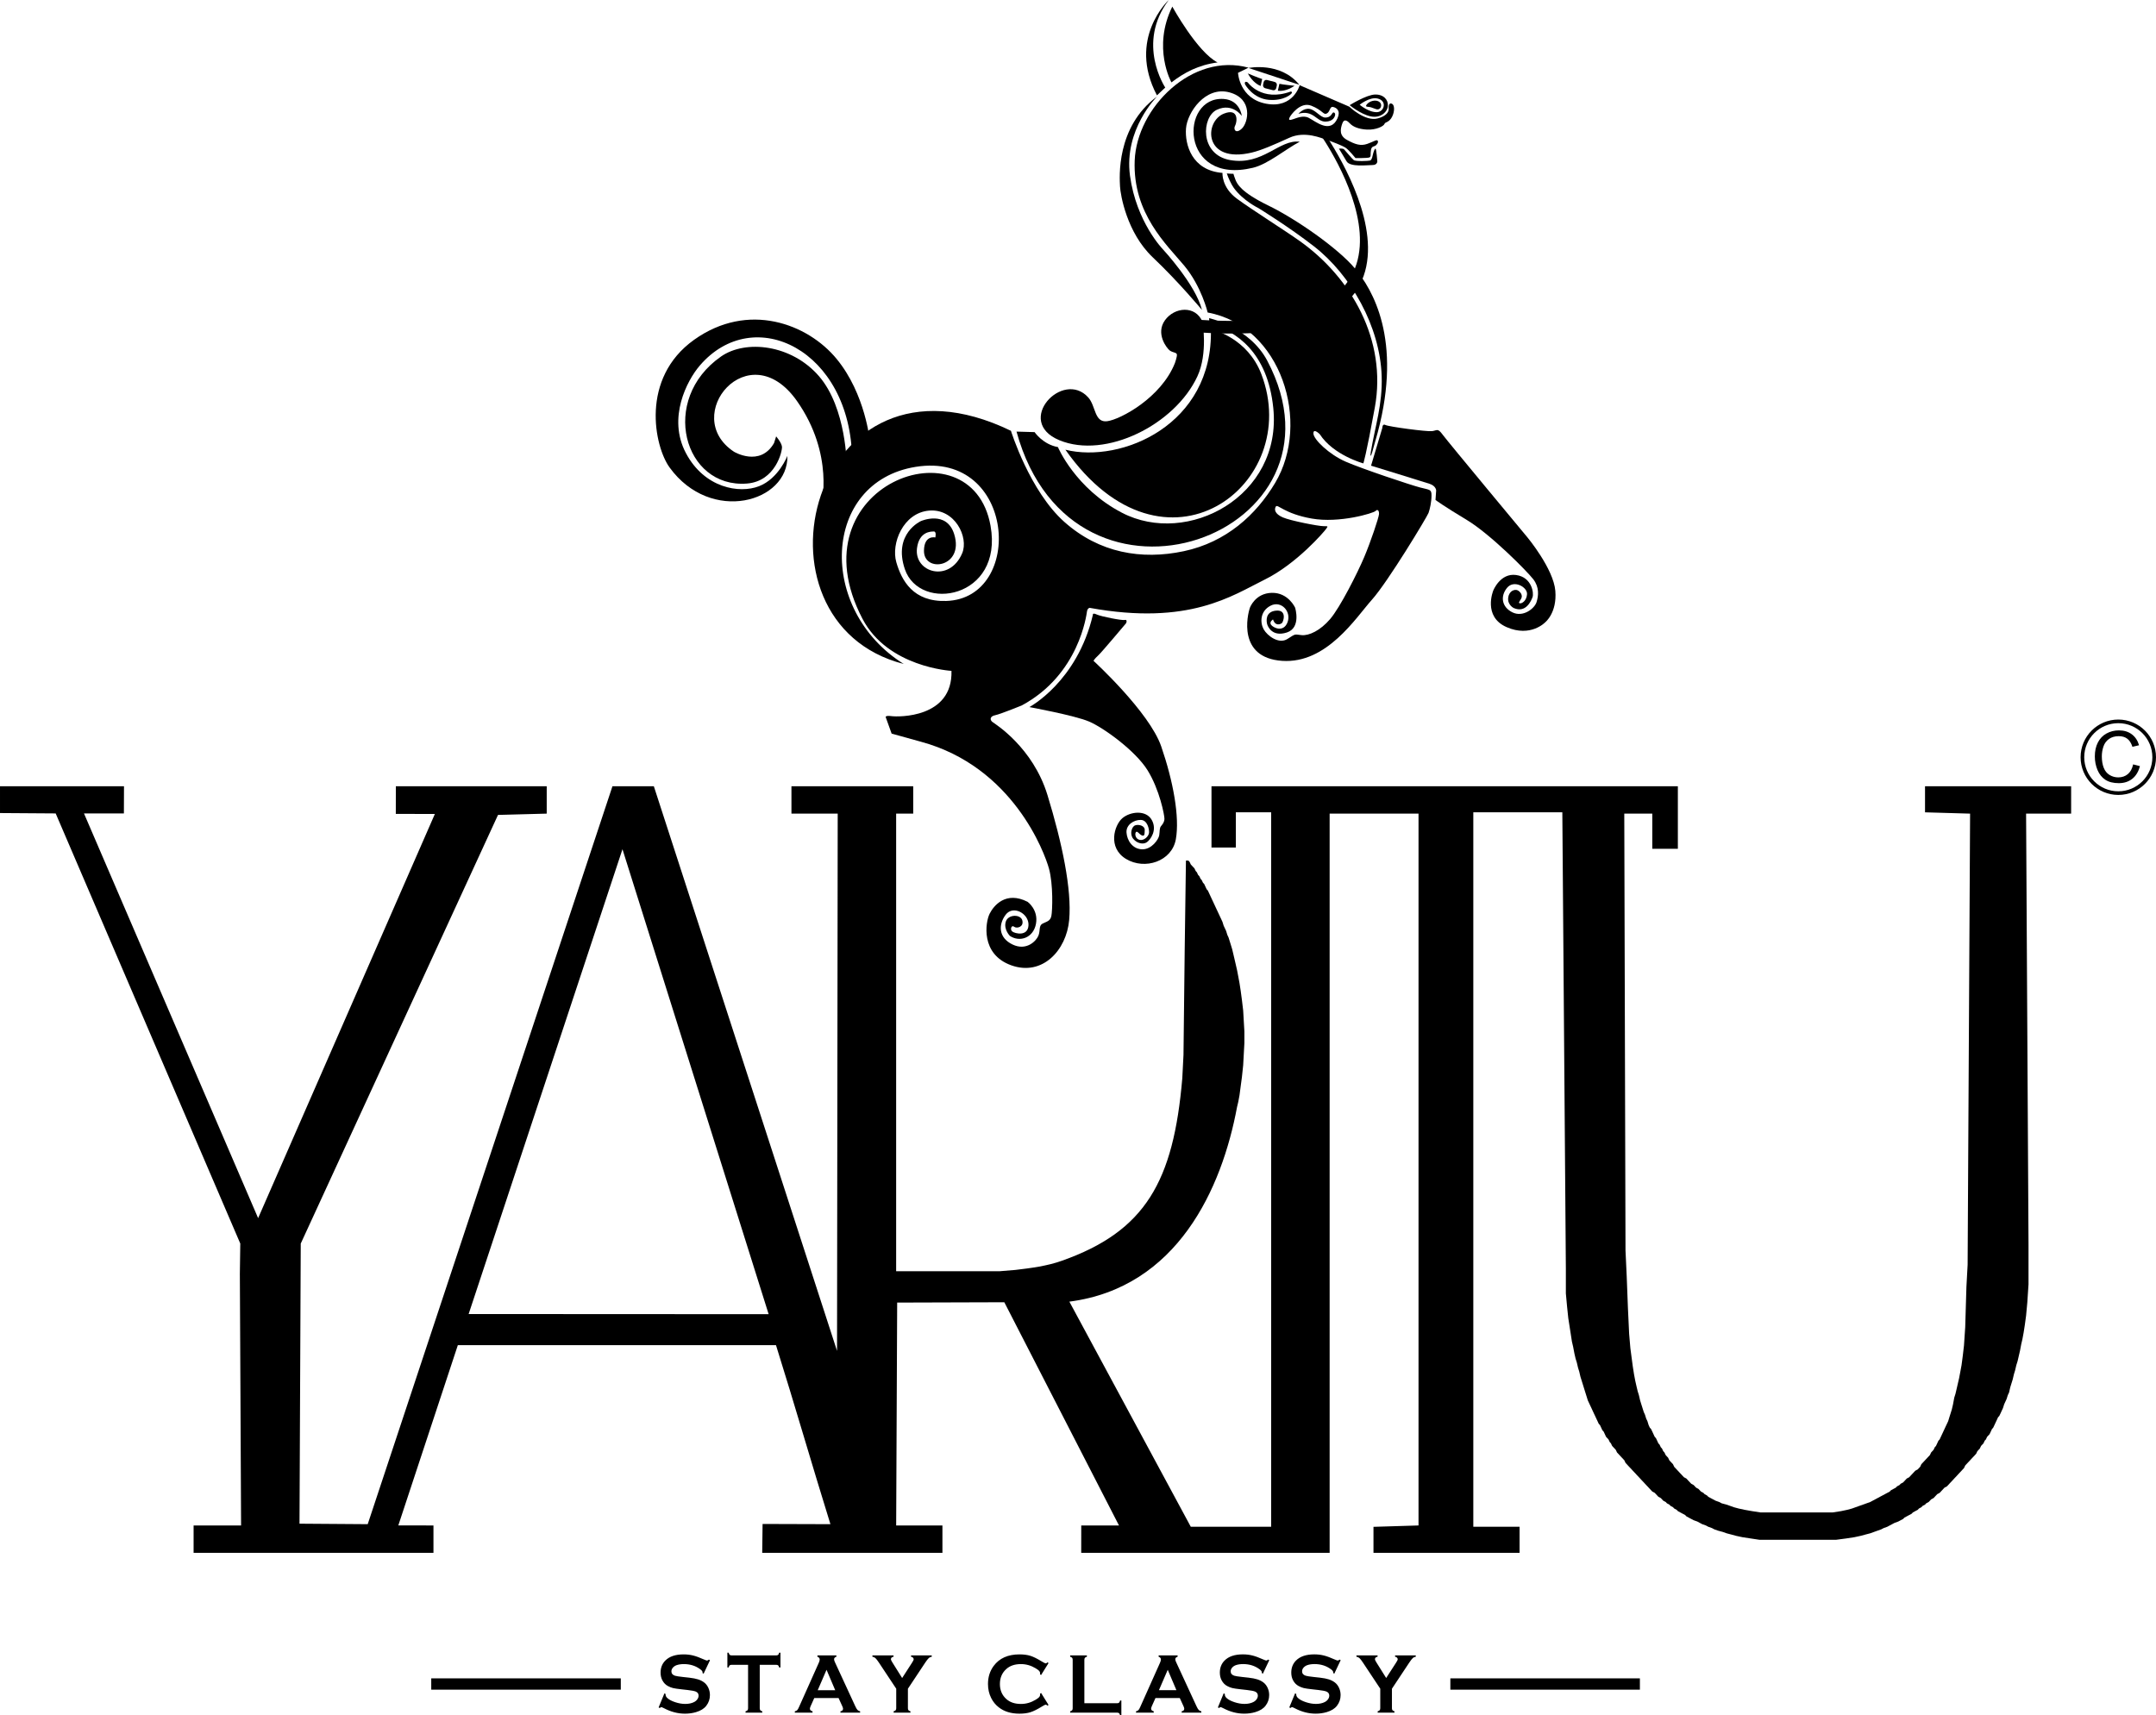
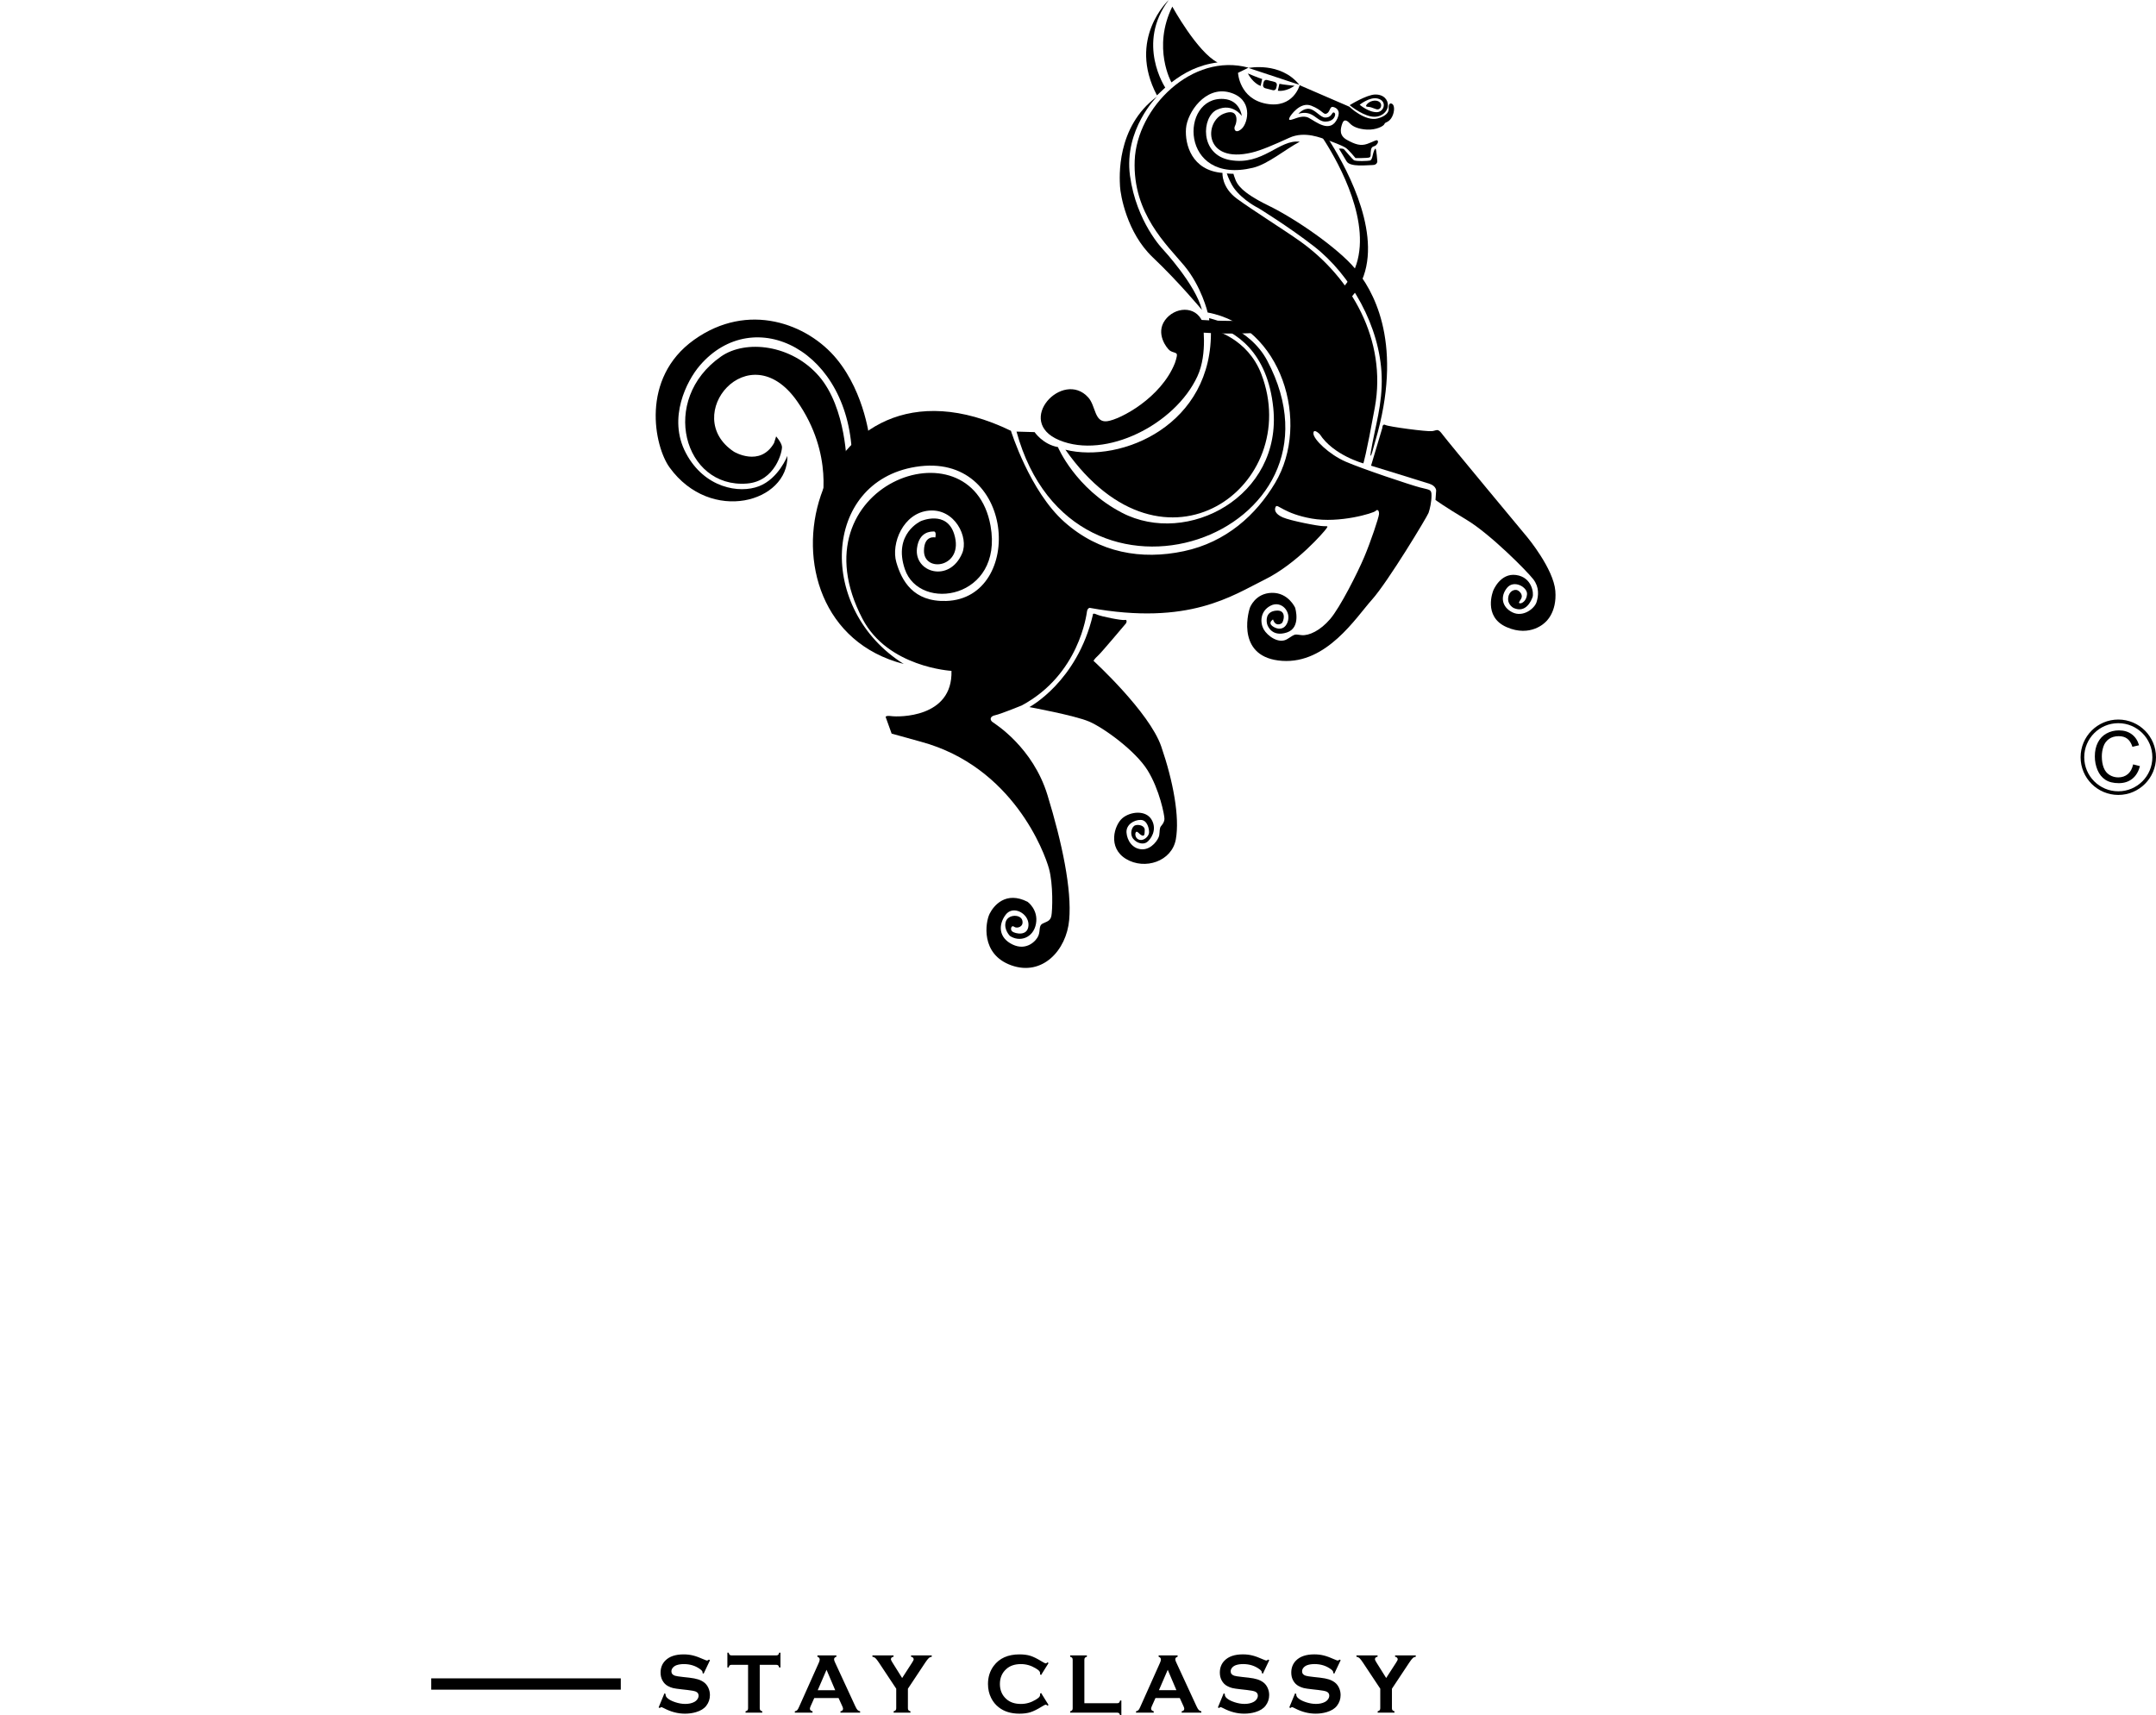
<svg xmlns="http://www.w3.org/2000/svg" width="23708" height="18866" id="screenshot-5ffa6a61-14c1-8024-8007-0ad0f88391cd" viewBox="0 0 23708 18866" fill="none" version="1.1">
  <g id="shape-5ffa6a61-14c1-8024-8007-0ad0f88391cd" rx="0" ry="0" style="fill: rgb(0, 0, 0);">
    <g id="shape-5ffa6a61-14c1-8024-8007-0ad0f88391ce">
      <g class="fills" id="fills-5ffa6a61-14c1-8024-8007-0ad0f88391ce">
        <path d="M14520.812,1401.699C14525.898,1408.742,16329.395,3858.523,13203.906,3657.113L13194.852,3517.938C16130.156,3707.133,14507.543,1462.328,14502.805,1455.82L14520.742,1401.797Z" class="fil4" style="shape-rendering: geometricprecision; text-rendering: geometricprecision; fill-rule: evenodd; clip-rule: evenodd; fill: rgb(0, 0, 0); fill-opacity: 1;" />
      </g>
    </g>
    <g id="shape-5ffa6a61-14c1-8024-8007-0ad0f883f751">
      <g class="fills" id="fills-5ffa6a61-14c1-8024-8007-0ad0f883f751">
        <path d="M13729.391,744.32L13613.664,800.93C13613.664,800.93,13626.867,1085.988,13924.461,1140.902C14222.148,1195.824,14291.52,937.355,14291.52,937.355L14837.586,1173.352C14837.586,1173.352,15011.094,1340.984,15151.168,1302.105C15291.125,1263.316,15269.914,1187.004,15269.914,1187.004C15269.914,1187.004,15267.418,1121.371,15306.207,1141.434C15344.969,1161.492,15331.145,1255.211,15296.211,1303.438C15261.148,1351.672,15232.449,1339.641,15223.742,1363.719C15214.965,1387.797,15132.43,1430.676,15031.156,1425.328C14929.883,1419.977,14872.344,1387.797,14846.051,1359.703C14819.832,1331.613,14780.965,1298.094,14759.754,1359.703C14738.477,1421.316,14724.715,1490.953,14812.277,1539.094C14899.723,1587.332,14962.336,1608.727,15036.031,1581.977C15109.859,1555.227,15134.832,1535.078,15146.082,1544.539C15157.289,1553.898,15155.52,1574.047,15133.055,1595.441C15110.488,1616.844,15084.297,1602.129,15075.555,1649.031C15066.812,1695.93,15080.535,1724.016,15056.816,1732.035C15033.039,1740.07,14905.539,1738.727,14905.539,1738.727C14905.539,1738.727,14833.059,1649.031,14796.777,1624.957C14760.484,1600.891,14641.727,1555.316,14587.961,1537.938C14534.188,1520.547,14348.953,1437.008,14178.543,1514.934C14008.176,1592.859,13869.289,1653.047,13765.16,1677.914C13235.043,1804.082,13237.273,1336.438,13459.25,1249.324C13626.273,1183.781,13603.156,1344.898,13581.598,1382.172C13560.109,1419.348,13586.578,1479.531,13656.016,1414C13725.457,1348.469,13783.273,1087.047,13518.906,1015.809C13254.582,944.477,13054.859,1237.734,13041.586,1412.938C13028.211,1588.047,13104.34,1875.234,13442.883,1901.625C13442.883,1901.625,13429.859,2059.703,13602.633,2186.133C13775.398,2312.66,14130.871,2535.652,14296.883,2654.137C14857.926,3054.742,15253.137,3738.242,15118.254,4480.156C15021.785,5010.93,14991.836,5096.438,14991.836,5096.438C14991.836,5096.438,14662.484,5007.367,14512.801,4775.82C14512.801,4775.82,14441.305,4703.156,14442.734,4767.875C14444.164,4832.609,14615.328,4998.453,14797.926,5077.805C14980.516,5157.242,15505.547,5332.453,15613.926,5360.969C15722.375,5389.516,15741.355,5379.344,15741.355,5448.531C15741.355,5517.812,15723.871,5598.766,15708.625,5641.023C15693.301,5683.203,15262.156,6399.258,15086.074,6595.852C14909.996,6792.547,14589.844,7302.188,14097.957,7268.219C13606.117,7234.156,13716.828,6761.961,13744.473,6683.859C13744.473,6683.859,13801.348,6524.891,13984.008,6520.25C14166.699,6515.609,14241.512,6683.5,14241.512,6683.5C14241.512,6683.5,14310.535,6903.734,14150.828,6956.156C13991.18,7008.5,13940.793,6891.422,13933.652,6863.703C13926.445,6835.969,13909.238,6726.648,14032.906,6715.867C14156.539,6705.07,14111.961,6840.609,14096.18,6852.906C14080.336,6865.219,14024.859,6891.516,13998.391,6812.875C13998.391,6812.875,13953.812,6839.094,13976.797,6871.445C13999.82,6903.828,14113.492,6960.797,14158.07,6843.727C14202.645,6726.648,14089.043,6600.312,13971.016,6661.922C13853.059,6723.531,13855.914,6851.391,13896.215,6922.281C13936.508,6993.07,14063.023,7088.641,14157.969,7026.953C14252.938,6965.344,14232.77,6977.641,14313.355,6985.398C14393.977,6993.07,14517.605,6936.094,14626.926,6808.234C14736.246,6680.375,14927.551,6301.359,15000.473,6128.922C15073.5,5956.484,15161.469,5692.484,15163.977,5654.766C15166.484,5617.047,15148.938,5595.469,15126.301,5619.719C15103.625,5643.969,14728.723,5757.117,14424.344,5703.266C14119.898,5649.414,14049.484,5538.945,14029.32,5571.219C14009.152,5603.586,14019.254,5652.078,14104.75,5689.805C14190.312,5727.523,14497.199,5786.812,14552.578,5786.812C14607.945,5786.812,14602.938,5786.812,14582.805,5816.406C14562.641,5846.102,14258.719,6201.766,13905.754,6375.273C13552.793,6548.781,13079.578,6884.734,11981.516,6685.195C11981.516,6685.195,11958.703,6688.578,11952.93,6723.984C11947.113,6759.469,11867.602,7419.078,11235.234,7758.867C11235.234,7758.867,11003.887,7853.641,10943.43,7866.047C10882.969,7878.344,10882.969,7918.375,10914.629,7941.562C10946.289,7964.656,11357.719,8219.828,11518.363,8744.375C11679.125,9268.984,11786.98,9782.727,11757.027,10117.703C11727.086,10452.688,11462.055,10738.805,11120.551,10616.922C10779.188,10495.031,10836.098,10141.25,10881.992,10049.859C10927.898,9958.469,11061.457,9796.727,11299.938,9918.609C11299.938,9918.609,11420.297,10005.281,11391.852,10159.969C11363.43,10314.664,11214.652,10366.203,11105.227,10293.539C11105.227,10293.539,11034.883,10223.188,11059.332,10138.484C11083.738,10053.781,11224.785,10052.266,11242.098,10124.562C11259.371,10196.969,11178.785,10215.516,11151.41,10192.43C11124.035,10169.344,11102.477,10221.672,11131.277,10244.766C11160.047,10267.852,11303.941,10303.344,11309.656,10175.398C11315.473,10047.547,11139.918,9950.445,11057.902,10061.352C10975.883,10172.281,10980.234,10314.031,11134.203,10387.953C11288.207,10461.969,11395.891,10347.664,11418.695,10290.594C11441.508,10233.531,11420.574,10180.57,11464.355,10158.195C11508.133,10135.719,11549.953,10131.711,11561.449,10072.602C11572.871,10013.484,11582.938,9728.703,11534.77,9552.961C11486.645,9377.234,11138.766,8432.219,10126.867,8157.781L9804.656,8068.523L9738.945,7885.734C9738.945,7885.734,9736.82,7867.016,9804.656,7876.391C9872.492,7885.734,10477.945,7900.906,10462.621,7378.336C10462.621,7378.336,9763.801,7340.625,9484.227,6805.922C8714.641,5334.406,10683.453,4614.078,10892.336,5782.891C11035.859,6586.133,10112.41,6737.797,9950.266,6260.523C9817.055,5868.391,10127.387,5730.734,10127.387,5730.734C10127.387,5730.734,10409.758,5606.531,10492.922,5876.062C10605.898,6241.977,10157.059,6306.445,10160.301,6056.516C10162.426,5880.703,10285.016,5911.195,10285.016,5911.195C10285.016,5911.195,10300.336,5845.57,10269.688,5845.57C10239.004,5845.57,10107.676,5843.25,10083.609,6028.344C10048.75,6296.547,10440.609,6414.859,10580.473,6084.609C10654.93,5908.781,10499.539,5590.125,10214.938,5615.891C9930.344,5641.656,9796.891,5979.125,9856.027,6183.047C9915.125,6386.953,10042.066,6621.359,10405.371,6609.594C11269.262,6581.766,11171.68,4955.922,10067.84,5134.781C9037.477,5301.781,8983.633,6706.867,9938.043,7302.734C8136.492,6842.297,8916.07,3671.113,11116.652,4738.188C11116.652,4738.188,11322.402,5402.086,11705.422,5741.602C12088.434,6081.047,12550.781,6161.195,13017.52,6062.227C13484.223,5963.172,13812.492,5662.344,14021.484,5311.844C14418.043,4646.797,14090.645,3586.141,13279.902,3437.062C13279.902,3437.062,13213.031,3151.035,13021.977,2921.621C12830.926,2692.211,12454.488,2348.5,12477.406,1766.273C12500.43,1184.062,13110.574,574.461,13729.148,744.32ZM14187.562,1279.371C14187.562,1279.371,14293.293,1112.453,14419.746,1162.66C14546.168,1212.855,14551.391,1267.516,14589.844,1248.164C14628.25,1228.82,14620.867,1167.117,14660.082,1176.477C14699.336,1185.75,14744.324,1218.559,14707.344,1301.391C14629.156,1476.242,14468.16,1335.453,14389.516,1295.234C14329.758,1264.656,14254.188,1300.32,14226.883,1308.523C14199.613,1316.637,14152.812,1337.68,14187.668,1279.371Z" class="fil0" style="shape-rendering: geometricprecision; text-rendering: geometricprecision; fill-rule: evenodd; clip-rule: evenodd; fill: rgb(0, 0, 0); fill-opacity: 1;" />
      </g>
    </g>
    <g id="shape-5ffa6a61-14c1-8024-8007-0ad0f883f752">
      <g class="fills" id="fills-5ffa6a61-14c1-8024-8007-0ad0f883f752">
        <path d="M13655.145,1275.086C13655.145,1275.086,13554.395,1127.344,13381.453,1207.062C13213.727,1284.367,13187.953,1700.031,13525.977,1760.391C13887.402,1824.855,14066.23,1529.379,14292.215,1558.797C14134.25,1641.547,13943.023,1805.508,13778.258,1845.09C12968.828,2040.094,12971.512,1055.672,13456.047,1088.391C13636.93,1100.598,13655.145,1275.086,13655.145,1275.086Z" class="fil0" style="shape-rendering: geometricprecision; text-rendering: geometricprecision; fill-rule: evenodd; clip-rule: evenodd; fill: rgb(0, 0, 0); fill-opacity: 1;" />
      </g>
    </g>
    <g id="shape-5ffa6a61-14c1-8024-8007-0ad0f883f753">
      <g class="fills" id="fills-5ffa6a61-14c1-8024-8007-0ad0f883f753">
        <path d="M13490.391,1906.98C13491.016,1909.023,13565.09,1912.953,13562.859,1910.898C13561.883,1910.094,13581.598,1970.281,13588.281,1984.004C13604.586,2017.535,13636.406,2109.461,13945.137,2259.516C14253.914,2409.574,14715.008,2731.18,14901.43,2954.969C15087.777,3178.758,15423.152,3727.195,15150.086,4755.391L15088.547,4975.352C15077.781,5014.055,15063.328,5035.273,15073.57,4972.859C15121.84,4682.289,15203.402,4450.727,15193.301,4137.234C15175.746,3591.312,14855.875,3025.672,14448.238,2708.805C14168.652,2491.422,13838.535,2289.117,13838.535,2289.117C13838.535,2289.117,13669.672,2207.898,13567.141,2066.57C13540.395,2029.75,13504.102,1951.645,13490.461,1906.883Z" class="fil0" style="shape-rendering: geometricprecision; text-rendering: geometricprecision; fill-rule: evenodd; clip-rule: evenodd; fill: rgb(0, 0, 0); fill-opacity: 1;" />
      </g>
    </g>
    <g id="shape-5ffa6a61-14c1-8024-8007-0ad0f884138b">
      <g class="fills" id="fills-5ffa6a61-14c1-8024-8007-0ad0f884138b">
        <path d="M15076.531,5121.75L15200.094,4707.07C15200.094,4707.07,15200.094,4655.539,15235.129,4674.266C15270.16,4693.078,15689.715,4748.891,15746.617,4741.844C15803.594,4734.805,15807.949,4704.312,15864.812,4781.703C15921.793,4859.094,16797.109,5911.367,16797.109,5911.367C16797.109,5911.367,17082.953,6256.156,17102.914,6498.672C17122.867,6741.188,16991.645,6844.172,16991.645,6844.172C16991.645,6844.172,16831.719,7013.391,16566.906,6897.227C16302.227,6780.953,16420.254,6495.453,16420.254,6495.453C16420.254,6495.453,16496.484,6299.672,16671.664,6324.094C16846.871,6348.609,16867.801,6526.039,16852.547,6566.789C16837.328,6607.539,16780.18,6746.273,16645.02,6687.156C16645.02,6687.156,16573.945,6651.859,16584.844,6572.5C16595.703,6493.227,16659.996,6479.227,16687.199,6492.078C16714.461,6504.914,16751.484,6545.75,16725.359,6587.656C16699.25,6629.562,16697.02,6631.969,16714.461,6635.438C16731.84,6638.922,16786.312,6612.172,16791.781,6535.234C16797.211,6458.281,16648.051,6371.969,16571.82,6465.234C16495.578,6558.5,16512.992,6676.281,16630.566,6734.594C16748.172,6792.898,16874.488,6692.594,16896.258,6622.602C16918.023,6552.609,16928.188,6459.977,16861.566,6372.234C16794.879,6284.594,16387.723,5874.102,16129.984,5719.047C15872.129,5564,15785.207,5498.828,15785.207,5498.828L15792.449,5394.773C15792.449,5394.773,15792.449,5345.109,15719.762,5321.031C15647.117,5296.867,15076.355,5121.75,15076.355,5121.75Z" class="fil0" style="shape-rendering: geometricprecision; text-rendering: geometricprecision; fill-rule: evenodd; clip-rule: evenodd; fill: rgb(0, 0, 0); fill-opacity: 1;" />
      </g>
    </g>
    <g id="shape-5ffa6a61-14c1-8024-8007-0ad0f884138c">
      <g class="fills" id="fills-5ffa6a61-14c1-8024-8007-0ad0f884138c">
        <path d="M11319.406,7776.43C11319.406,7776.43,11844.797,7498.516,12017.562,6762.766C12017.562,6762.766,12010.879,6735.477,12059.742,6758.305C12108.562,6781.133,12342.805,6826.695,12369.098,6818.672C12395.395,6810.648,12390.379,6846.844,12379.094,6858.875C12367.844,6870.914,12117.34,7171.391,12074.711,7210.258C12032.086,7249.141,12024.602,7267.953,12024.602,7267.953C12024.602,7267.953,12638.402,7829.492,12769.383,8209.938C12900.438,8590.297,12973.461,8984.641,12930.039,9229.844C12886.539,9474.945,12588.152,9571.156,12382.367,9447.047C12176.688,9322.938,12253.441,9074.891,12341.094,8999.453C12428.75,8924.031,12602.121,8905.57,12665.012,9017.828C12727.844,9130.078,12651.637,9234.125,12611.664,9262.672C12571.75,9291.188,12502.656,9276.477,12461.281,9225.469C12419.906,9174.484,12443.727,9092.719,12481.344,9077.922C12518.949,9063.203,12589.023,9080.578,12587.77,9127.586C12586.516,9174.484,12586.516,9199.977,12556.422,9187.945C12526.332,9175.906,12506.281,9134.273,12491.305,9151.742C12476.258,9169.227,12483.746,9228.156,12533.926,9237.609C12584.043,9247.062,12632.898,9194.719,12635.406,9157.172C12637.879,9119.648,12617.828,9018.977,12543.922,9017.656C12470.023,9016.305,12381.113,9069.977,12387.383,9157.172C12393.617,9244.383,12453.793,9338.258,12559.004,9340.938C12664.176,9343.609,12739.328,9232.266,12746.852,9188.031C12754.305,9143.797,12748.102,9108.953,12766.91,9086.125C12785.719,9063.289,12803.203,9041.891,12804.527,9005.594C12805.781,8969.406,12751.551,8684.727,12618.281,8470.641C12485,8256.562,12135.066,8003.172,11975.109,7935.406C11815.191,7867.648,11319.199,7776.703,11319.199,7776.703Z" class="fil0" style="shape-rendering: geometricprecision; text-rendering: geometricprecision; fill-rule: evenodd; clip-rule: evenodd; fill: rgb(0, 0, 0); fill-opacity: 1;" />
      </g>
    </g>
    <g id="shape-5ffa6a61-14c1-8024-8007-0ad0f884138d">
      <g class="fills" id="fills-5ffa6a61-14c1-8024-8007-0ad0f884138d">
        <path d="M14723.289,1634.676C14723.289,1634.676,14766.547,1630.043,14779.469,1642.344C14792.492,1654.734,14864.266,1743.727,14885.824,1760.668C14907.488,1777.602,15048.527,1770.383,15064.305,1765.84C15080.188,1761.199,15087.57,1742.035,15094.711,1708.055C15101.918,1674.172,15115.051,1636.016,15125.117,1635.039C15135.215,1634.145,15145.352,1775.016,15145.352,1775.016C15145.352,1775.016,15145.352,1815.141,15093.457,1815.141C15032.691,1815.141,14844.969,1840.727,14806.738,1773.5C14786.605,1738.012,14723.219,1634.676,14723.219,1634.676Z" class="fil0" style="shape-rendering: geometricprecision; text-rendering: geometricprecision; fill-rule: evenodd; clip-rule: evenodd; fill: rgb(0, 0, 0); fill-opacity: 1;" />
      </g>
    </g>
    <g id="shape-5ffa6a61-14c1-8024-8007-0ad0f884138e">
      <g class="fills" id="fills-5ffa6a61-14c1-8024-8007-0ad0f884138e">
        <path d="M14841.418,1156.688C14841.418,1156.688,15025.898,1041.496,15121.562,1039.613C15217.195,1037.75,15265.883,1099.711,15261.879,1164.438C15257.805,1229.176,15182.539,1304.43,15070.363,1279.461C14958.227,1254.496,14841.418,1156.688,14841.418,1156.688ZM14951.328,1152.047C14951.328,1152.047,15061.168,1062.184,15149.184,1083.664C15256.34,1109.879,15221.758,1228.648,15144.723,1233.277C15052.461,1238.797,14951.328,1151.961,14951.328,1151.961Z" class="fil0" style="shape-rendering: geometricprecision; text-rendering: geometricprecision; fill-rule: evenodd; clip-rule: evenodd; fill: rgb(0, 0, 0); fill-opacity: 1;" />
      </g>
    </g>
    <g id="shape-5ffa6a61-14c1-8024-8007-0ad0f884138f">
      <g class="fills" id="fills-5ffa6a61-14c1-8024-8007-0ad0f884138f">
        <path d="M14277.867,1251.109C14277.867,1251.109,14334.773,1185.578,14401.078,1197.695C14467.43,1209.816,14519.941,1293.008,14573.332,1293.008C14626.754,1293.008,14640.82,1259.57,14652.875,1243.258C14664.82,1226.949,14685.578,1243.258,14681.223,1265.457C14676.836,1287.574,14657.609,1335.812,14576.188,1337.586C14474.57,1339.727,14445.242,1204.383,14277.867,1251.195Z" class="fil0" style="shape-rendering: geometricprecision; text-rendering: geometricprecision; fill-rule: evenodd; clip-rule: evenodd; fill: rgb(0, 0, 0); fill-opacity: 1;" />
      </g>
    </g>
    <g id="shape-5ffa6a61-14c1-8024-8007-0ad0f8841390">
      <g class="fills" id="fills-5ffa6a61-14c1-8024-8007-0ad0f8841390">
        <path d="M13729.148,747.438C13729.148,747.438,14080.336,675.309,14287.859,932.617L13729.148,747.438Z" class="fil0" style="shape-rendering: geometricprecision; text-rendering: geometricprecision; fill-rule: evenodd; clip-rule: evenodd; fill: rgb(0, 0, 0); fill-opacity: 1;" />
      </g>
    </g>
    <g id="shape-5ffa6a61-14c1-8024-8007-0ad0f8841391">
      <g class="fills" id="fills-5ffa6a61-14c1-8024-8007-0ad0f8841391">
-         <path d="M13720.762,906.414C13720.762,906.414,13872.043,1123.879,14193.273,1006.633C14193.273,1006.633,14208.078,1006.094,14206.824,1019.918C14205.672,1033.641,14117.32,1112.555,13949.875,1097.844C13782.438,1083.133,13695.723,938.508,13690.637,926.648C13685.551,914.789,13686.527,886.797,13720.66,906.5Z" class="fil0" style="shape-rendering: geometricprecision; text-rendering: geometricprecision; fill-rule: evenodd; clip-rule: evenodd; fill: rgb(0, 0, 0); fill-opacity: 1;" />
-       </g>
+         </g>
    </g>
    <g id="shape-5ffa6a61-14c1-8024-8007-0ad0f8841392">
      <g class="fills" id="fills-5ffa6a61-14c1-8024-8007-0ad0f8841392">
        <path d="M13721.285,807.703C13721.285,807.703,13842.262,858.805,13879.461,868.961L13862.43,945.375C13840.59,937.355,13775.504,906.238,13721.285,807.703Z" class="fil0" style="shape-rendering: geometricprecision; text-rendering: geometricprecision; fill-rule: evenodd; clip-rule: evenodd; fill: rgb(0, 0, 0); fill-opacity: 1;" />
      </g>
    </g>
    <g id="shape-5ffa6a61-14c1-8024-8007-0ad0f8841393">
      <g class="fills" id="fills-5ffa6a61-14c1-8024-8007-0ad0f8841393">
        <path d="M12881.453,906.238C12881.453,906.238,12667.867,524.711,12890.996,72.672C12890.996,72.672,13164.629,571.699,13388.559,686.812C13177.715,714,13022.781,798.078,12881.453,906.238Z" class="fil0" style="shape-rendering: geometricprecision; text-rendering: geometricprecision; fill-rule: evenodd; clip-rule: evenodd; fill: rgb(0, 0, 0); fill-opacity: 1;" />
      </g>
    </g>
    <g id="shape-5ffa6a61-14c1-8024-8007-0ad0f8841394">
      <g class="fills" id="fills-5ffa6a61-14c1-8024-8007-0ad0f8841394">
        <path d="M12722.234,1048.625L12813.336,962.852C12813.336,962.852,12490.539,479.238,12851.848,0C12851.848,0,12392.469,424.398,12722.234,1048.625Z" class="fil0" style="shape-rendering: geometricprecision; text-rendering: geometricprecision; fill-rule: evenodd; clip-rule: evenodd; fill: rgb(0, 0, 0); fill-opacity: 1;" />
      </g>
    </g>
    <g id="shape-5ffa6a61-14c1-8024-8007-0ad0f8841395">
      <g class="fills" id="fills-5ffa6a61-14c1-8024-8007-0ad0f8841395">
        <path d="M12723.383,1061.375C12723.383,1061.375,12356.246,1424.086,12425.895,1933.359C12495.414,2442.562,12787.32,2741.699,12787.32,2741.699C12787.32,2741.699,13147.598,3129.375,13217.211,3408.801C13217.211,3408.801,12963.188,3102.086,12676.574,2830.684C12389.961,2559.273,12320.512,2140.316,12316.055,2050.527C12311.668,1960.82,12268.801,1396.258,12723.383,1061.375Z" class="fil0" style="shape-rendering: geometricprecision; text-rendering: geometricprecision; fill-rule: evenodd; clip-rule: evenodd; fill: rgb(0, 0, 0); fill-opacity: 1;" />
      </g>
    </g>
    <g id="shape-5ffa6a61-14c1-8024-8007-0ad0f884551c">
      <g class="fills" id="fills-5ffa6a61-14c1-8024-8007-0ad0f884551c">
        <path d="M11177.879,4746.844L11376.629,4752.547C11376.629,4752.547,11467.629,4887.984,11633.289,4917.219C11633.289,4917.219,11823.203,5372.031,12338.066,5639.695C13056.668,6013.359,14101.547,5460.484,14001.316,4485.953C13938.113,3870.75,13591.211,3641.066,13299.676,3558.859L13295.773,3498.938C13295.773,3498.938,13739.457,3598.359,13933.863,3964.719C14948.402,5878.109,11804.812,7034.172,11177.879,4746.758Z" class="fil0" style="shape-rendering: geometricprecision; text-rendering: geometricprecision; fill-rule: evenodd; clip-rule: evenodd; fill: rgb(0, 0, 0); fill-opacity: 1;" />
      </g>
    </g>
    <g id="shape-5ffa6a61-14c1-8024-8007-0ad0f884551d">
      <g class="fills" id="fills-5ffa6a61-14c1-8024-8007-0ad0f884551d">
        <path d="M11715.66,4946.195C12329.43,5098.844,13343.906,4673.461,13315.211,3618.961C13349.621,3629.738,13718.641,3719.699,13869.742,4113.617C14336.727,5331.023,12803.828,6496.711,11715.66,4946.195Z" class="fil0" style="shape-rendering: geometricprecision; text-rendering: geometricprecision; fill-rule: evenodd; clip-rule: evenodd; fill: rgb(0, 0, 0); fill-opacity: 1;" />
      </g>
    </g>
    <g id="shape-5ffa6a61-14c1-8024-8007-0ad0f884551e">
      <g class="fills" id="fills-5ffa6a61-14c1-8024-8007-0ad0f884551e">
        <path d="M11967.445,4372C12051.07,4465.719,12032.539,4651.43,12175.434,4632.625C12318.457,4613.812,12767.434,4376.828,12919.867,3992.812C12919.867,3992.812,12945.016,3922.188,12941.531,3898.648C12938.086,3875.109,12895.352,3879.125,12862.473,3854.434C12829.57,3829.633,12705.203,3669.512,12809.891,3522.656C12914.543,3375.906,13146.516,3355.035,13223.445,3540.227C13223.445,3540.227,13284.246,3884.742,13167.484,4137.781C12921.961,4669.797,12159.691,5053.023,11649.172,4841.703C11148.312,4634.406,11687.938,4058.789,11967.445,4372Z" class="fil0" style="shape-rendering: geometricprecision; text-rendering: geometricprecision; fill-rule: evenodd; clip-rule: evenodd; fill: rgb(0, 0, 0); fill-opacity: 1;" />
      </g>
    </g>
    <g id="shape-5ffa6a61-14c1-8024-8007-0ad0f884551f">
      <g class="fills" id="fills-5ffa6a61-14c1-8024-8007-0ad0f884551f">
        <path d="M9030.375,5563.016C9030.375,5563.016,9178.457,5000.766,8764.23,4411.234C8233.555,3655.867,7473.793,4574.664,8071.34,4968.492C8071.34,4968.492,8356.703,5140.125,8511.191,4873.711L8534.734,4799.539C8534.734,4799.539,8593.516,4867.203,8598.844,4913.031C8604.105,4958.859,8528.672,5293.75,8213.145,5318.188C7518.305,5371.945,7247.18,4394.656,7929.387,3920.492C8199.148,3732.898,8703.078,3787.461,9006.094,4137.781C9309.121,4488.094,9311.203,5121.75,9311.203,5121.75L9030.512,5562.922Z" class="fil0" style="shape-rendering: geometricprecision; text-rendering: geometricprecision; fill-rule: evenodd; clip-rule: evenodd; fill: rgb(0, 0, 0); fill-opacity: 1;" />
      </g>
    </g>
    <g id="shape-5ffa6a61-14c1-8024-8007-0ad0f8845520">
      <g class="fills" id="fills-5ffa6a61-14c1-8024-8007-0ad0f8845520">
        <path d="M9370.203,5054L9565.367,4853.203C9565.367,4853.203,9517.867,4333.391,9199.273,3946.711C8880.758,3560.016,8227.145,3313.043,7632.602,3737.008C7038.016,4160.953,7195.121,4910.094,7362.977,5141.383C7816.34,5766.031,8669.992,5524.32,8658.395,5013.523C8658.395,5013.523,8562.656,5263.344,8346.355,5347.516C8129.98,5431.688,7745.543,5368.023,7541.848,4982.219C7338.109,4596.328,7554.867,4184.586,7693.75,4022.047C8287.258,3327.668,9355.855,3846.754,9370.203,5054Z" class="fil0" style="shape-rendering: geometricprecision; text-rendering: geometricprecision; fill-rule: evenodd; clip-rule: evenodd; fill: rgb(0, 0, 0); fill-opacity: 1;" />
      </g>
    </g>
    <g id="shape-5ffa6a61-14c1-8024-8007-0ad0f8845521">
      <g class="fills" id="fills-5ffa6a61-14c1-8024-8007-0ad0f8845521">
        <path d="M15173.797,1125.828C15204.027,1154.371,15182.258,1217.844,15130.199,1199.75C15111.566,1193.238,15092.934,1186.641,15074.406,1179.867C15056.988,1173.633,15014.367,1178.352,15022.309,1160.605C15042.824,1115.051,15130.375,1084.992,15173.691,1125.828Z" class="fil0" style="shape-rendering: geometricprecision; text-rendering: geometricprecision; fill-rule: evenodd; clip-rule: evenodd; fill: rgb(0, 0, 0); fill-opacity: 1;" />
      </g>
    </g>
    <g id="shape-5ffa6a61-14c1-8024-8007-0ad0f8845522">
      <g class="fills" id="fills-5ffa6a61-14c1-8024-8007-0ad0f8845522">
        <path d="M13931.527,879.578L14018.07,901.691C14034.16,905.695,14044.051,922.992,14040.219,940.109L14033.883,968.465C14030.051,985.586,14013.891,996.203,13997.938,992.184L13911.363,970.078C13895.344,965.969,13885.414,948.676,13889.281,931.555L13895.48,903.207C13899.312,886.09,13915.473,875.469,13931.422,879.492Z" class="fil0" style="shape-rendering: geometricprecision; text-rendering: geometricprecision; fill-rule: evenodd; clip-rule: evenodd; fill: rgb(0, 0, 0); fill-opacity: 1;" />
      </g>
    </g>
    <g id="shape-5ffa6a61-14c1-8024-8007-0ad0f8845523">
      <g class="fills" id="fills-5ffa6a61-14c1-8024-8007-0ad0f8845523">
        <path d="M14235.625,943.328C14235.625,943.328,14106.074,930.57,14068.633,921.656L14051.609,998.062C14074.52,1001.461,14145.672,1005.117,14235.52,943.234Z" class="fil0" style="shape-rendering: geometricprecision; text-rendering: geometricprecision; fill-rule: evenodd; clip-rule: evenodd; fill: rgb(0, 0, 0); fill-opacity: 1;" />
      </g>
    </g>
    <g id="shape-5ffa6a61-14c1-8024-8007-0ad0f884c231">
      <g class="fills" id="fills-5ffa6a61-14c1-8024-8007-0ad0f884c231">
-         <path d="M6844.91,9339.875L8452.258,14453.883L5153.273,14452.18L6844.91,9339.875ZM9854.426,8948.461L10041.996,8948.461L10041.996,8647.266L10028.516,8647.266L8702.973,8647.266L8702.973,8948.461L9211.672,8948.461L9204.289,14857.578L7189.758,8647.266L6734.789,8647.266L4043.508,16763.328L3293.434,16757.961L3307.086,13677.195L5476.211,8962.719L6011.867,8948.461L6011.867,8647.266L4352.867,8647.266L4352.344,8951.211L4781.965,8952.469L2838.395,13397.398L923.531,8946.312L1362.375,8946.312L1363.523,8647.266L0.02,8647.266L0.02,8942.125L612.219,8946.312L2642.188,13676.828L2637.523,14010.031L2651,16777.5L2128.82,16777.5L2128.82,17078.68L4766.469,17078.68L4766.469,16777.5L4380.066,16776.875L5034.445,14794.648L8533.062,14794.648C8731.5,15426.539,8934.602,16130.805,9131.539,16763.328L8385.609,16760.992L8381.496,17078.68L10363.227,17078.68L10363.227,16777.5L9854.496,16777.5L9865.562,14326.203L11043.797,14322.547L12304.629,16777.398L11889.719,16777.398L11889.367,17078.594L14621.109,17078.594L14621.109,8948.375L15598.438,8948.375L15598.438,16777.5L15103.176,16792.562L15103.176,17078.68L16709.652,17078.68L16709.652,16791.852L16200.953,16791.852L16200.953,8934.094L17179.84,8934.094L17218.641,13952.875L17218.641,14225.172L17231.84,14368.734L17245.32,14497.648L17258.754,14583.688L17272.129,14669.828L17285.5,14755.852L17298.875,14813.281L17312.426,14885.125L17325.625,14942.391L17339.172,14985.438L17352.547,15042.875L17365.914,15085.68L17379.285,15143.094L17392.836,15185.984L17406.211,15228.953L17419.516,15272L17432.957,15314.984L17446.539,15358.047L17459.809,15401.117L17473.078,15429.641L17486.547,15458.359L17500.031,15486.969L17513.195,15515.703L17526.5,15544.398L17540.148,15572.922L17553.523,15601.727L17566.797,15630.18L17580.172,15659.156L17593.781,15673.328L17607.086,15701.945L17620.281,15730.562L17633.832,15744.922L17647.484,15773.711L17660.508,15802.344L17674.023,15816.797L17687.5,15831.062L17700.867,15859.773L17714.07,15874.203L17727.617,15902.82L17741.094,15917.172L17754.262,15931.531L17767.633,15945.797L17781.113,15974.516L17794.594,15988.688L17807.852,16003.125L17821.227,16017.469L17834.707,16031.844L17847.977,16045.93L17861.352,16060.453L17874.828,16089.078L17888.203,16103.258L17901.367,16117.781L17914.848,16132.234L17928.387,16146.414L17941.586,16160.586L17954.961,16175.219L17968.438,16189.477L17981.988,16203.672L17994.977,16218.086L18008.633,16232.648L18022.109,16246.82L18035.371,16261.062L18048.57,16275.516L18062.227,16290.047L18075.668,16304.148L18088.867,16318.5L18102.242,16332.953L18115.895,16347.297L18129.164,16361.562L18142.355,16375.906L18155.836,16390.344L18169.453,16404.625L18195.957,16418.977L18209.402,16433.328L18222.879,16447.781L18236.078,16461.953L18262.992,16476.406L18276.367,16490.758L18289.742,16505.109L18316.562,16519.375L18329.762,16533.812L18356.68,16548.172L18370.047,16562.352L18396.902,16576.781L18410.273,16591.234L18437.023,16605.586L18450.5,16619.766L18476.965,16634.219L18504.062,16648.656L18530.531,16662.844L18544.18,16677.195L18570.652,16691.633L18597.742,16706.07L18624.246,16720.07L18664.473,16734.414L18691.352,16748.953L18717.961,16763.219L18758.223,16777.5L18785.074,16791.852L18825.293,16806.375L18851.938,16820.547L18892.234,16834.727L18945.652,16849.18L18986.055,16863.703L19039.438,16877.633L19092.934,16892.078L19159.797,16906.508L19253.512,16920.859L19347.27,16935.031L20190.785,16935.031L20297.945,16920.859L20391.625,16906.508L20458.766,16892.078L20512.332,16877.633L20565.82,16863.703L20606.047,16849.18L20645.996,16834.727L20686.109,16820.547L20712.93,16806.375L20753.156,16791.852L20779.902,16777.5L20806.75,16763.219L20833.496,16748.953L20873.617,16734.414L20900.531,16720.07L20927.281,16706.07L20940.758,16691.633L20967.406,16677.195L20994.328,16662.844L21020.789,16648.656L21034.438,16634.219L21061.016,16619.766L21088.008,16605.586L21101.242,16591.234L21128.051,16576.781L21141.492,16562.352L21168.172,16548.172L21181.617,16533.812L21208.297,16519.375L21221.742,16505.109L21235.211,16490.758L21261.785,16476.406L21275.332,16461.953L21288.707,16447.781L21302.078,16433.328L21329.004,16418.977L21342.301,16404.625L21355.672,16390.344L21369.117,16375.906L21382.422,16361.562L21409.238,16347.297L21422.82,16332.953L21435.918,16318.5L21449.457,16304.148L21462.938,16290.047L21476.312,16275.516L21489.477,16261.062L21503.059,16246.82L21516.504,16232.648L21529.703,16218.086L21542.973,16203.672L21556.547,16189.477L21569.922,16175.219L21583.086,16160.586L21596.566,16146.414L21610.113,16117.883L21623.418,16103.359L21636.688,16089.172L21650.164,16074.992L21663.785,16060.555L21676.906,16046.016L21690.281,16031.922L21703.727,16017.578L21717.168,16003.227L21730.473,15988.773L21743.848,15960.25L21757.289,15945.906L21770.594,15931.625L21784.031,15902.922L21797.406,15888.469L21810.883,15874.297L21824.086,15845.492L21837.633,15831.141L21851.008,15802.445L21864.383,15788.078L21877.754,15773.82L21891.227,15745.016L21904.602,15716.562L21917.766,15702.141L21931.348,15673.508L21944.789,15644.789L21958.094,15616.25L21971.262,15587.375L21984.914,15573.094L21998.383,15544.578L22011.586,15515.875L22024.957,15487.164L22038.578,15444.188L22051.879,15415.398L22065.078,15386.852L22078.523,15343.961L22092.176,15315.156L22105.379,15257.828L22118.742,15214.781L22132.188,15171.703L22145.734,15114.281L22158.762,15071.391L22172.238,15013.984L22185.684,14971.195L22199.059,14913.758L22212.363,14856.344L22225.902,14784.656L22239.344,14727.328L22252.547,14655.539L22265.922,14569.516L22279.469,14469.297L22292.844,14325.648L22306.148,14124.961L22306.148,13694.836L22279.469,8948.633L22774.828,8948.633L22774.828,8647.461L21168.102,8647.461L21168.102,8676.156L21168.102,8934.203L21663.68,8948.547L21636.582,13909.727L21623.312,14153.664L21610.043,14597.953L21596.461,14798.758L21583.016,14913.586L21569.816,15013.805L21556.453,15085.68L21542.902,15157.352L21529.598,15214.68L21516.434,15272.109L21502.953,15329.438L21489.406,15372.422L21476.207,15444.188L21462.832,15501.594L21449.352,15544.578L21435.812,15587.375L21422.719,15630.352L21409.172,15659.328L21395.691,15687.773L21382.316,15716.656L21369.047,15745.094L21355.57,15773.906L21342.195,15802.516L21328.934,15831.234L21315.453,15845.594L21302.078,15874.383L21288.707,15902.992L21275.332,15917.359L21261.785,15945.969L21248.41,15960.336L21235.211,15974.688L21221.742,16003.297L21208.297,16017.664L21194.922,16032.031L21181.617,16046.109L21168.172,16060.648L21154.625,16075.078L21141.492,16089.258L21128.051,16103.43L21114.613,16132.406L21101.242,16146.586L21088.008,16160.766L21061.016,16175.391L21047.742,16189.672L21034.371,16203.844L21020.719,16218.281L21007.238,16232.82L20994.258,16247L20967.301,16261.258L20953.922,16275.695L20940.656,16290.234L20927.176,16304.32L20900.43,16318.672L20887.062,16333.125L20860.141,16347.469L20846.766,16361.734L20819.91,16376.102L20793.164,16390.539L20779.797,16404.797L20753.051,16419.156L20726.164,16433.5L20699.414,16447.953L20672.57,16462.133L20645.82,16476.586L20619.074,16490.93L20592.148,16505.281L20565.578,16519.562L20525.289,16534L20484.992,16548.352L20445.051,16562.539L20404.93,16576.961L20364.703,16591.414L20311.145,16605.766L20244.168,16619.938L20150.383,16634.391L19360.566,16634.391L19266.887,16619.938L19186.438,16605.766L19119.68,16591.414L19066.078,16576.961L19025.961,16562.539L18985.844,16548.352L18932.172,16534L18905.258,16519.562L18865.141,16505.281L18838.391,16490.93L18811.465,16476.586L18784.727,16462.133L18771.25,16447.953L18744.711,16433.5L18731.23,16419.156L18704.48,16404.797L18691.109,16390.539L18677.637,16376.102L18651.098,16361.734L18637.516,16347.469L18623.965,16333.125L18597.496,16318.672L18583.844,16304.32L18570.41,16290.234L18557.277,16275.695L18543.906,16261.258L18516.98,16247L18503.781,16232.82L18490.336,16218.281L18476.684,16203.844L18463.492,16189.672L18450.117,16175.391L18436.676,16160.766L18423.195,16146.586L18409.926,16132.406L18396.555,16103.43L18383.004,16089.258L18369.699,16075.078L18356.336,16060.648L18342.961,16032.031L18329.41,16017.664L18316.211,16003.297L18302.77,15974.688L18289.395,15960.336L18276.02,15931.625L18262.648,15917.273L18249.168,15888.469L18235.801,15874.297L18222.602,15845.492L18209.156,15816.867L18195.68,15802.445L18182.305,15773.82L18169.102,15745.016L18155.453,15716.562L18142.008,15702.141L18128.816,15673.508L18115.547,15630.352L18101.895,15601.898L18088.52,15558.922L18075.32,15529.945L18061.84,15487.164L18048.223,15444.188L18035.023,15401.297L18021.727,15343.875L18008.281,15300.805L17994.633,15243.391L17981.602,15185.984L17968.09,15114.109L17954.609,15028.242L17941.238,14928.039L17928.039,14827.734L17914.496,14669.828L17901.02,14382.797L17887.852,14038.836L17874.48,13751.984L17861,8948.461L18169.102,8948.461L18169.102,9335.492L18450.227,9335.492L18450.227,8647.266L13321.898,8647.266L13321.898,9321.234L13589.711,9321.234L13589.711,8934.094L13977.945,8934.094L13977.945,16791.852L13094.344,16791.852L11759.082,14315.859C12947.246,14161.258,13436.719,13069.906,13602.98,12174.828L13616.625,12117.422L13630,12045.547L13643.199,11945.156L13656.645,11844.938L13670.297,11715.922L13683.602,11471.977L13683.602,11343.234L13670.297,11113.641L13656.645,10998.891L13643.199,10898.406L13630,10812.531L13616.625,10740.68L13602.98,10669.359L13589.711,10611.922L13576.512,10554.508L13563.035,10497.094L13549.383,10439.672L13536.285,10396.609L13522.91,10353.633L13509.465,10310.656L13495.996,10281.859L13482.797,10238.875L13469.352,10210.172L13455.875,10181.461L13442.5,10138.672L13429.125,10109.781L13415.75,10081.234L13402.273,10052.539L13389.117,10023.906L13375.531,9995.281L13362.16,9966.5L13348.785,9937.867L13335.41,9909.086L13321.965,9880.453L13308.594,9851.656L13295.289,9823.039L13281.844,9794.328L13268.41,9780.062L13255.035,9751.25L13241.73,9722.641L13228.18,9708.188L13214.703,9679.75L13201.605,9665.211L13188.164,9636.602L13174.578,9622.422L13161.215,9593.453L13148.051,9579.281L13134.469,9550.391L13120.918,9536.109L13107.719,9522.039L13094.344,9507.578L13080.969,9478.875L13067.422,9464.703L13040.961,9464.703L13027.414,10439.672L13014.039,11601.172L13000.836,11859.375C12904.129,12992.258,12596.336,13542.023,11675.121,13866.578C11513.672,13924.359,11334.906,13947.172,11166.211,13966.969L10992.355,13981.336L10229.219,13981.336L9854.219,13981.336L9854.219,8948.375Z" class="fil0" style="shape-rendering: geometricprecision; text-rendering: geometricprecision; fill-rule: evenodd; clip-rule: evenodd; fill: rgb(0, 0, 0); fill-opacity: 1;" />
-       </g>
+         </g>
    </g>
    <g id="shape-5ffa6a61-14c1-8024-8007-0ad0f884c232">
      <g class="fills" id="fills-5ffa6a61-14c1-8024-8007-0ad0f884c232">
        <path d="M6826.379,18583.445L4742.121,18583.445L4742.121,18459.07L6826.379,18459.07Z" class="fil4" style="shape-rendering: geometricprecision; text-rendering: geometricprecision; fill-rule: evenodd; clip-rule: evenodd; fill: rgb(0, 0, 0); fill-opacity: 1;" />
      </g>
    </g>
    <g id="shape-5ffa6a61-14c1-8024-8007-0ad0f884c233">
      <g class="fills" id="fills-5ffa6a61-14c1-8024-8007-0ad0f884c233">
-         <path d="M18032.727,18583.445L15948.535,18583.445L15948.535,18459.07L18032.727,18459.07Z" class="fil4" style="shape-rendering: geometricprecision; text-rendering: geometricprecision; fill-rule: evenodd; clip-rule: evenodd; fill: rgb(0, 0, 0); fill-opacity: 1;" />
-       </g>
+         </g>
    </g>
    <g id="shape-5ffa6a61-14c1-8024-8007-0ad0f8857d53">
      <g class="fills" id="fills-5ffa6a61-14c1-8024-8007-0ad0f8857d53">
        <path d="M7807.32,18259.516L7737.148,18407.805L7725.133,18400.406C7725.375,18397.273,7725.586,18394.867,7725.586,18393.008C7725.586,18382.578,7717.191,18371.258,7700.617,18359.312C7649.461,18321.133,7589.344,18302.148,7520.32,18302.148C7489.953,18302.148,7463.098,18306.07,7439.73,18314.102C7422.883,18320.25,7409.16,18329.531,7398.746,18341.82C7388.297,18354.117,7382.969,18367.492,7382.969,18381.945C7382.969,18405.578,7396.344,18421.617,7422.984,18430.359C7436.805,18434.641,7466.41,18439.273,7511.789,18444.188L7579.453,18451.57C7619.578,18456.219,7652.109,18462.469,7676.965,18470.477C7701.867,18478.508,7723.879,18489.742,7743.07,18504.188C7762.578,18519.172,7778.098,18538.953,7789.418,18563.75C7800.738,18588.352,7806.52,18614.562,7806.52,18642.469C7806.52,18686.875,7793.145,18726.297,7766.5,18760.609C7742.441,18792.086,7704.898,18815.266,7653.984,18830.438C7616.023,18841.75,7575.449,18847.469,7532.027,18847.469C7454.188,18847.469,7377.324,18827.469,7301.477,18787.453C7285.422,18779.43,7275.879,18775.406,7272.57,18775.406C7268.945,18775.406,7263.027,18778.711,7254.945,18785.484L7242.445,18778.539L7306.215,18624.016L7318.684,18630.445C7318.684,18633.109,7318.684,18635.164,7318.684,18636.406C7318.684,18650.32,7324.805,18663.078,7337.203,18674.742C7355.875,18692.578,7384.746,18708.008,7423.891,18720.93C7462.855,18733.852,7499.914,18740.297,7534.949,18740.297C7573.219,18740.297,7605.852,18733.328,7632.777,18719.5C7647.859,18711.75,7659.688,18701.672,7668.535,18688.836C7677.52,18676.094,7681.914,18662.891,7681.914,18648.977C7681.914,18628.023,7671.461,18613.234,7650.434,18604.219C7635.875,18598.07,7606.273,18592.445,7561.691,18587.188L7495.387,18579.805C7450.805,18574.891,7419.328,18570.156,7400.977,18565.797C7382.617,18561.242,7364.16,18554.102,7345.77,18544.211C7319.73,18530.484,7299.145,18509.719,7284.273,18481.977C7270.688,18457.109,7263.934,18428.406,7263.934,18396.125C7263.934,18342.906,7280.965,18298.953,7315.273,18264.078C7360.051,18218.25,7427.27,18195.422,7516.98,18195.422C7554.484,18195.422,7589.625,18199.516,7621.977,18207.734C7654.535,18215.742,7695.008,18230.82,7743.699,18252.57C7760.273,18259.695,7770.438,18263.281,7774.266,18263.281C7780.223,18263.281,7787.191,18259.625,7795.305,18252.57L7807.32,18259.516ZM8354.297,18310.266L8354.297,18787.906C8354.297,18797.516,8356.352,18804.75,8360.355,18809.641C8364.465,18814.555,8371.672,18818.484,8382.016,18821.586L8382.016,18836.391L8198.281,18836.391L8198.281,18821.586C8208.688,18818.484,8215.723,18814.461,8219.934,18809.641C8223.871,18804.75,8225.996,18797.516,8225.996,18787.906L8225.996,18310.266L8043.23,18310.266C8034.594,18310.266,8027.906,18312.328,8023.344,18316.586C8018.82,18320.68,8015.125,18328.359,8012.199,18339.422L7998.406,18339.422L7998.406,18176.523L8012.199,18176.523C8015.336,18187.844,8019.164,18195.68,8023.695,18199.961C8028.082,18204.25,8034.594,18206.375,8043.23,18206.375L8536.688,18206.375C8545.695,18206.375,8552.383,18204.25,8557.016,18199.961C8561.578,18195.68,8565.305,18187.844,8568.266,18176.523L8582.094,18176.523L8582.094,18339.422L8568.266,18339.422C8565.305,18328.359,8561.684,18320.68,8557.016,18316.586C8552.488,18312.328,8545.695,18310.266,8536.688,18310.266L8354.469,18310.266ZM9221.215,18675.727L8953.758,18675.727L8914.191,18764.367C8908.551,18776.656,8905.902,18786.281,8905.902,18793.344C8905.902,18806.891,8915.445,18816.328,8934.883,18821.516L8934.883,18836.32L8740.066,18836.32L8740.066,18821.516C8751.559,18819.008,8760.398,18814.727,8766.352,18808.578C8772.414,18802.43,8779.273,18790.484,8786.938,18772.547L9003.344,18288.609C9010.312,18273.172,9013.656,18260.859,9013.656,18251.578C9013.656,18237.406,9005.367,18227.336,8988.609,18221.172L8988.609,18206.375L9197.262,18206.375L9197.262,18221.172C9180.301,18226.359,9171.836,18235.539,9171.836,18248.484C9171.836,18257.289,9174.625,18267.555,9180.125,18278.891L9404.336,18764.367C9413.809,18784.945,9422.16,18799.047,9429.332,18806.609C9436.543,18814.203,9446.051,18819.109,9458.207,18821.586L9458.207,18836.391L9241.906,18836.391L9241.906,18821.586C9260.922,18818.312,9270.359,18808.664,9270.359,18792.977C9270.359,18786.547,9267.609,18777.008,9261.688,18764.453L9221.215,18675.828ZM9184.305,18589.328L9088.84,18364.828L8991.922,18589.328L9184.305,18589.328ZM9983.586,18572.836L9983.586,18787.906C9983.586,18797.516,9985.645,18804.75,9989.754,18809.641C9994.004,18814.555,10001.246,18818.484,10011.488,18821.586L10011.488,18836.391L9826.773,18836.391L9826.773,18821.586C9837.012,18818.484,9844.43,18814.461,9848.715,18809.641C9852.965,18804.75,9855.191,18797.516,9855.191,18787.906L9855.191,18572.836L9665.105,18286.273C9648.809,18261.656,9635.895,18245.172,9626.594,18236.602C9617.328,18228.141,9606.188,18223.055,9593.266,18221.172L9593.266,18206.375L9825.695,18206.375L9825.695,18221.172C9806.434,18224.484,9796.715,18234.117,9796.715,18249.906C9796.715,18255.406,9802.602,18267.555,9814.375,18286.273L9920.281,18455.328L10029.422,18286.273C10041.16,18268.18,10047.082,18255.859,10047.082,18249.453C10047.082,18242.312,10044.398,18236.258,10039.312,18231.172C10034.125,18226.086,10027.09,18222.789,10018.172,18221.281L10018.172,18206.477L10245.797,18206.477L10245.797,18221.281C10232.84,18223.156,10221.625,18228.227,10212.359,18236.703C10203.094,18245.172,10190.148,18261.75,10173.848,18286.375L9983.762,18572.922ZM11448.125,18619.734L11530.031,18751.344L11518.887,18759.734C11510.816,18751.688,11504.199,18747.781,11499.043,18747.781C11493.855,18747.781,11479.328,18755.172,11455.438,18769.969C11406.051,18800.375,11364.512,18820.977,11330.691,18831.586C11297.012,18842.203,11256.898,18847.469,11210.191,18847.469C11117.555,18847.469,11041.328,18824,10981.84,18776.938C10946.703,18749.562,10919.188,18715.5,10899.023,18674.836C10875.758,18628.562,10864.16,18577.125,10864.16,18521.227C10864.16,18444.984,10885.023,18378.641,10926.645,18322.391C10989.324,18237.773,11083.91,18195.422,11210.609,18195.422C11257.246,18195.422,11297.117,18200.68,11330.551,18211.203C11363.777,18221.625,11405.434,18242.234,11455.438,18273C11479.258,18287.523,11493.855,18294.562,11499.043,18294.562C11504.199,18294.562,11510.816,18290.641,11518.887,18282.617L11530.031,18291.008L11448.125,18422.523L11436.422,18414.234C11437.051,18409.32,11437.328,18405.211,11437.328,18401.734C11437.328,18392.922,11433.773,18384.453,11426.633,18376.688C11419.426,18368.852,11406.68,18359.383,11388.227,18348.328C11337.484,18317.656,11283.645,18302.148,11226.668,18302.148C11159.457,18302.148,11105.855,18320.055,11065.844,18356.172C11018.758,18398.266,10995.211,18453.359,10995.211,18521.297C10995.211,18589.156,11018.758,18644.344,11065.844,18686.438C11105.785,18722.531,11159.352,18740.469,11226.668,18740.469C11283.645,18740.469,11337.484,18725.039,11388.227,18694.281C11406.574,18683.211,11419.426,18673.773,11426.633,18665.914C11433.844,18658,11437.328,18649.703,11437.328,18640.688C11437.328,18637.391,11436.98,18633.297,11436.422,18628.734L11448.125,18619.922ZM11924.023,18732.531L12285.484,18732.531C12294.391,18732.531,12301.148,18730.305,12305.781,18726.094C12310.344,18721.641,12314.066,18713.984,12317.031,18702.922L12330.82,18702.922L12330.82,18865.992L12317.031,18865.992C12314.066,18854.781,12310.414,18847.289,12305.781,18842.828C12301.219,18838.547,12294.461,18836.391,12285.484,18836.391L11767.93,18836.391L11767.93,18821.586C11778.344,18818.484,11785.379,18814.461,11789.594,18809.641C11793.531,18804.75,11795.551,18797.516,11795.551,18787.906L11795.551,18254.969C11795.551,18245.344,11793.531,18238.141,11789.594,18233.227C11785.484,18228.312,11778.344,18224.398,11767.93,18221.281L11767.93,18206.477L11951.68,18206.477L11951.68,18221.281C11941.332,18224.141,11934.191,18227.859,11930.016,18233.117C11926.078,18238.141,11924.023,18245.453,11924.023,18255.062L11924.023,18732.703ZM12973.219,18675.656L12705.758,18675.656L12666.16,18764.258C12660.555,18776.57,12657.836,18786.203,12657.836,18793.234C12657.836,18806.797,12667.383,18816.258,12686.812,18821.414L12686.812,18836.211L12492.035,18836.211L12492.035,18821.414C12503.527,18818.922,12512.367,18814.656,12518.32,18808.492C12524.383,18802.344,12531.277,18790.375,12538.941,18772.477L12755.383,18288.5C12762.348,18273.07,12765.656,18260.781,12765.656,18251.508C12765.656,18237.336,12757.438,18227.25,12740.688,18221.109L12740.688,18206.305L12949.297,18206.305L12949.297,18221.109C12932.375,18226.258,12923.91,18235.453,12923.91,18248.375C12923.91,18257.203,12926.66,18267.469,12932.199,18278.781L13156.41,18764.258C13165.883,18784.875,13174.234,18798.945,13181.477,18806.539C13188.688,18814.102,13198.227,18819.008,13210.242,18821.516L13210.242,18836.32L12993.977,18836.32L12993.977,18821.516C13012.961,18818.211,13022.398,18808.578,13022.398,18792.891C13022.398,18786.477,13019.645,18776.938,13013.758,18764.367L12973.289,18675.727ZM12936.309,18589.242L12840.809,18364.75L12743.891,18589.242L12936.309,18589.242ZM13957.121,18259.344L13886.949,18407.617L13874.898,18400.234C13875.176,18397.094,13875.352,18394.695,13875.352,18392.812C13875.352,18382.406,13866.992,18371.078,13850.273,18359.141C13799.117,18320.961,13739.109,18301.977,13670.121,18301.977C13639.715,18301.977,13612.898,18305.875,13589.504,18313.922C13572.578,18320.055,13558.922,18329.336,13548.508,18341.648C13538.098,18353.938,13532.734,18367.32,13532.734,18381.773C13532.734,18405.391,13546.105,18421.438,13572.785,18430.188C13586.578,18434.469,13616.172,18439.102,13661.555,18444.016L13729.219,18451.391C13769.34,18456.031,13801.871,18462.281,13826.773,18470.305C13851.633,18478.312,13873.68,18489.562,13892.836,18504.016C13912.34,18518.992,13927.871,18538.781,13939.191,18563.578C13950.5,18588.164,13956.215,18614.391,13956.215,18642.289C13956.215,18686.695,13942.848,18726.094,13916.168,18760.43C13892.105,18791.914,13854.594,18815.094,13803.68,18830.258C13765.684,18841.578,13725.105,18847.289,13681.719,18847.289C13603.887,18847.289,13527.09,18827.297,13451.172,18787.281C13435.113,18779.234,13425.574,18775.234,13422.336,18775.234C13418.711,18775.234,13412.828,18778.539,13404.711,18785.312L13392.242,18778.367L13455.977,18623.828L13468.445,18630.25C13468.445,18632.938,13468.445,18634.977,13468.445,18636.234C13468.445,18650.141,13474.613,18662.891,13486.977,18674.578C13505.637,18692.406,13534.508,18707.836,13573.656,18720.758C13612.621,18733.68,13649.68,18740.102,13684.75,18740.102C13722.984,18740.102,13755.617,18733.156,13782.539,18719.328C13797.621,18711.562,13809.461,18701.5,13818.309,18688.656C13827.297,18675.898,13831.684,18662.719,13831.684,18648.797C13831.684,18627.852,13821.234,18613.047,13800.199,18604.047C13785.57,18597.875,13756.07,18592.273,13711.5,18587.016L13645.148,18579.609C13600.578,18574.719,13569.094,18569.984,13550.738,18565.609C13532.383,18561.062,13513.926,18553.93,13495.547,18544.039C13469.527,18530.312,13448.945,18509.516,13434.035,18481.797C13420.488,18456.93,13413.695,18428.234,13413.695,18395.945C13413.695,18342.711,13430.727,18298.758,13465.07,18263.891C13509.816,18218.078,13577.035,18195.227,13666.812,18195.227C13704.359,18195.227,13739.457,18199.344,13771.848,18207.562C13804.379,18215.562,13844.84,18230.648,13893.531,18252.375C13910.109,18259.516,13920.277,18263.086,13924.109,18263.086C13930.102,18263.086,13937.066,18259.43,13945.137,18252.375L13957.188,18259.344ZM14742.375,18259.344L14672.203,18407.617L14660.188,18400.234C14660.469,18397.094,14660.605,18394.695,14660.605,18392.812C14660.605,18382.406,14652.246,18371.078,14635.668,18359.141C14584.477,18320.961,14524.398,18301.977,14455.414,18301.977C14424.973,18301.977,14398.156,18305.875,14374.793,18313.922C14357.938,18320.055,14344.215,18329.336,14333.801,18341.648C14323.352,18353.938,14318.09,18367.32,14318.09,18381.773C14318.09,18405.391,14331.469,18421.438,14358.109,18430.188C14371.938,18434.469,14401.531,18439.102,14446.914,18444.016L14514.578,18451.391C14554.805,18456.031,14587.266,18462.281,14612.125,18470.305C14636.992,18478.312,14659.004,18489.562,14678.195,18504.016C14697.805,18518.992,14713.23,18538.781,14724.543,18563.578C14735.859,18588.164,14741.676,18614.391,14741.676,18642.289C14741.676,18686.695,14728.305,18726.094,14701.633,18760.43C14677.566,18791.914,14640.023,18815.094,14589.148,18830.258C14551.148,18841.578,14510.57,18847.289,14467.148,18847.289C14389.309,18847.289,14312.484,18827.297,14236.602,18787.281C14220.547,18779.234,14211.004,18775.234,14207.73,18775.234C14204.07,18775.234,14198.188,18778.539,14190.07,18785.312L14177.566,18778.367L14241.34,18623.828L14253.805,18630.25C14253.805,18632.938,14253.805,18634.977,14253.805,18636.234C14253.805,18650.141,14259.973,18662.891,14272.371,18674.578C14290.996,18692.406,14319.867,18707.836,14359.016,18720.758C14397.98,18733.68,14435.074,18740.102,14470.109,18740.102C14508.344,18740.102,14541.082,18733.156,14567.969,18719.328C14582.98,18711.562,14594.93,18701.5,14603.738,18688.656C14612.75,18675.898,14617.105,18662.719,14617.105,18648.797C14617.105,18627.852,14606.691,18613.047,14585.664,18604.047C14571.105,18597.875,14541.5,18592.273,14496.918,18587.016L14430.617,18579.609C14386.035,18574.719,14354.559,18569.984,14336.168,18565.609C14317.812,18561.062,14299.391,18553.93,14281,18544.039C14254.957,18530.312,14234.375,18509.516,14219.5,18481.797C14205.918,18456.93,14199.16,18428.234,14199.16,18395.945C14199.16,18342.711,14216.191,18298.758,14250.5,18263.891C14295.281,18218.078,14362.5,18195.227,14452.176,18195.227C14489.719,18195.227,14524.852,18199.344,14557.207,18207.562C14589.738,18215.562,14630.234,18230.648,14678.891,18252.375C14695.504,18259.516,14705.641,18263.086,14709.508,18263.086C14715.461,18263.086,14722.383,18259.43,14730.531,18252.375L14742.547,18259.344ZM15306.102,18572.664L15306.102,18787.719C15306.102,18797.344,15308.156,18804.578,15312.266,18809.469C15316.516,18814.375,15323.762,18818.312,15334,18821.414L15334,18836.211L15149.285,18836.211L15149.285,18821.414C15159.516,18818.312,15166.934,18814.289,15171.219,18809.469C15175.469,18804.578,15177.699,18797.344,15177.699,18787.719L15177.699,18572.664L14987.621,18286.102C14971.32,18261.492,14958.398,18245,14949.102,18236.43C14939.836,18227.969,14928.699,18222.875,14915.777,18221L14915.777,18206.195L15148.207,18206.195L15148.207,18221C15128.945,18224.305,15119.227,18233.938,15119.227,18249.719C15119.227,18255.234,15125.117,18267.375,15136.887,18286.102L15242.793,18455.156L15351.938,18286.102C15363.676,18267.984,15369.594,18255.688,15369.594,18249.281C15369.594,18242.141,15366.914,18236.078,15361.828,18231C15356.641,18225.914,15349.602,18222.602,15340.688,18221.109L15340.688,18206.305L15568.309,18206.305L15568.309,18221.109C15555.352,18222.969,15544.141,18228.055,15534.875,18236.531C15525.609,18245,15512.652,18261.578,15496.355,18286.188L15306.277,18572.75Z" class="fil4" style="shape-rendering: geometricprecision; text-rendering: geometricprecision; fill-rule: evenodd; clip-rule: evenodd; fill: rgb(0, 0, 0); fill-opacity: 1;" />
      </g>
    </g>
    <g id="shape-5ffa6a61-14c1-8024-8007-0ad0f8857d54">
      <g class="fills" id="fills-5ffa6a61-14c1-8024-8007-0ad0f8857d54">
        <path d="M23293.426,7913.742C23522.406,7913.742,23707.992,8099.297,23707.992,8328.344C23707.992,8557.297,23522.406,8742.938,23293.426,8742.938C23064.48,8742.938,22878.859,8557.297,22878.859,8328.344C22878.859,8099.375,23064.375,7913.742,23293.426,7913.742Z" class="fil3 str1" style="shape-rendering: geometricprecision; text-rendering: geometricprecision; fill-rule: evenodd; clip-rule: evenodd; fill: rgb(37, 56, 77); fill-opacity: 0;" />
      </g>
      <g class="strokes" id="strokes-038be71d-c378-803b-8007-0ae47c27577e-5ffa6a61-14c1-8024-8007-0ad0f8857d54" style="shape-rendering: geometricprecision; text-rendering: geometricprecision; fill-rule: evenodd; clip-rule: evenodd;">
        <g class="inner-stroke-shape">
          <defs>
            <clipPath id="inner-stroke-render-29-5ffa6a61-14c1-8024-8007-0ad0f8857d54-0">
              <use href="#stroke-shape-render-29-5ffa6a61-14c1-8024-8007-0ad0f8857d54-0" />
            </clipPath>
            <path d="M23293.426,7913.742C23522.406,7913.742,23707.992,8099.297,23707.992,8328.344C23707.992,8557.297,23522.406,8742.938,23293.426,8742.938C23064.48,8742.938,22878.859,8557.297,22878.859,8328.344C22878.859,8099.375,23064.375,7913.742,23293.426,7913.742Z" id="stroke-shape-render-29-5ffa6a61-14c1-8024-8007-0ad0f8857d54-0" style="fill: none; stroke-width: 80; stroke: rgb(0, 0, 0); stroke-opacity: 1;" />
          </defs>
          <use href="#stroke-shape-render-29-5ffa6a61-14c1-8024-8007-0ad0f8857d54-0" clip-path="url('#inner-stroke-render-29-5ffa6a61-14c1-8024-8007-0ad0f8857d54-0')" />
        </g>
      </g>
    </g>
    <g id="shape-5ffa6a61-14c1-8024-8007-0ad0f8857d55">
      <g class="fills" id="fills-5ffa6a61-14c1-8024-8007-0ad0f8857d55">
        <path d="M23456.648,8406.984L23531.113,8425.797C23515.613,8486.875,23487.613,8533.234,23447.211,8565.328C23406.852,8597.336,23357.469,8613.391,23298.965,8613.391C23238.605,8613.391,23189.402,8601.078,23151.508,8576.391C23113.617,8551.781,23084.82,8516.117,23065.105,8469.484C23045.43,8422.672,23035.398,8372.664,23035.398,8318.984C23035.398,8260.578,23046.473,8209.578,23068.832,8166.078C23091.125,8122.469,23122.949,8089.477,23164.152,8066.828C23205.352,8044.188,23250.727,8032.953,23300.113,8032.953C23356.352,8032.953,23403.547,8047.227,23441.672,8075.836C23480.055,8104.461,23506.594,8144.586,23521.672,8196.383L23448.742,8213.688C23435.824,8172.938,23416.812,8143.07,23392.121,8124.523C23367.43,8105.891,23336.289,8096.609,23298.789,8096.609C23255.812,8096.609,23219.695,8106.953,23190.828,8127.555C23161.922,8148.148,23141.512,8176.055,23129.914,8210.828C23118.141,8245.781,23112.289,8281.703,23112.289,8318.625C23112.289,8366.32,23119.219,8408.047,23133.047,8443.625C23146.945,8479.289,23168.434,8505.859,23197.762,8523.516C23227.008,8541.156,23258.668,8549.898,23292.836,8549.898C23334.34,8549.898,23369.379,8537.867,23398.113,8513.977C23426.914,8489.906,23446.34,8454.328,23456.582,8407.07L23456.648,8406.984" class="fil4" style="shape-rendering: geometricprecision; text-rendering: geometricprecision; fill-rule: evenodd; clip-rule: evenodd; fill: rgb(0, 0, 0); fill-opacity: 1;" />
      </g>
    </g>
  </g>
</svg>